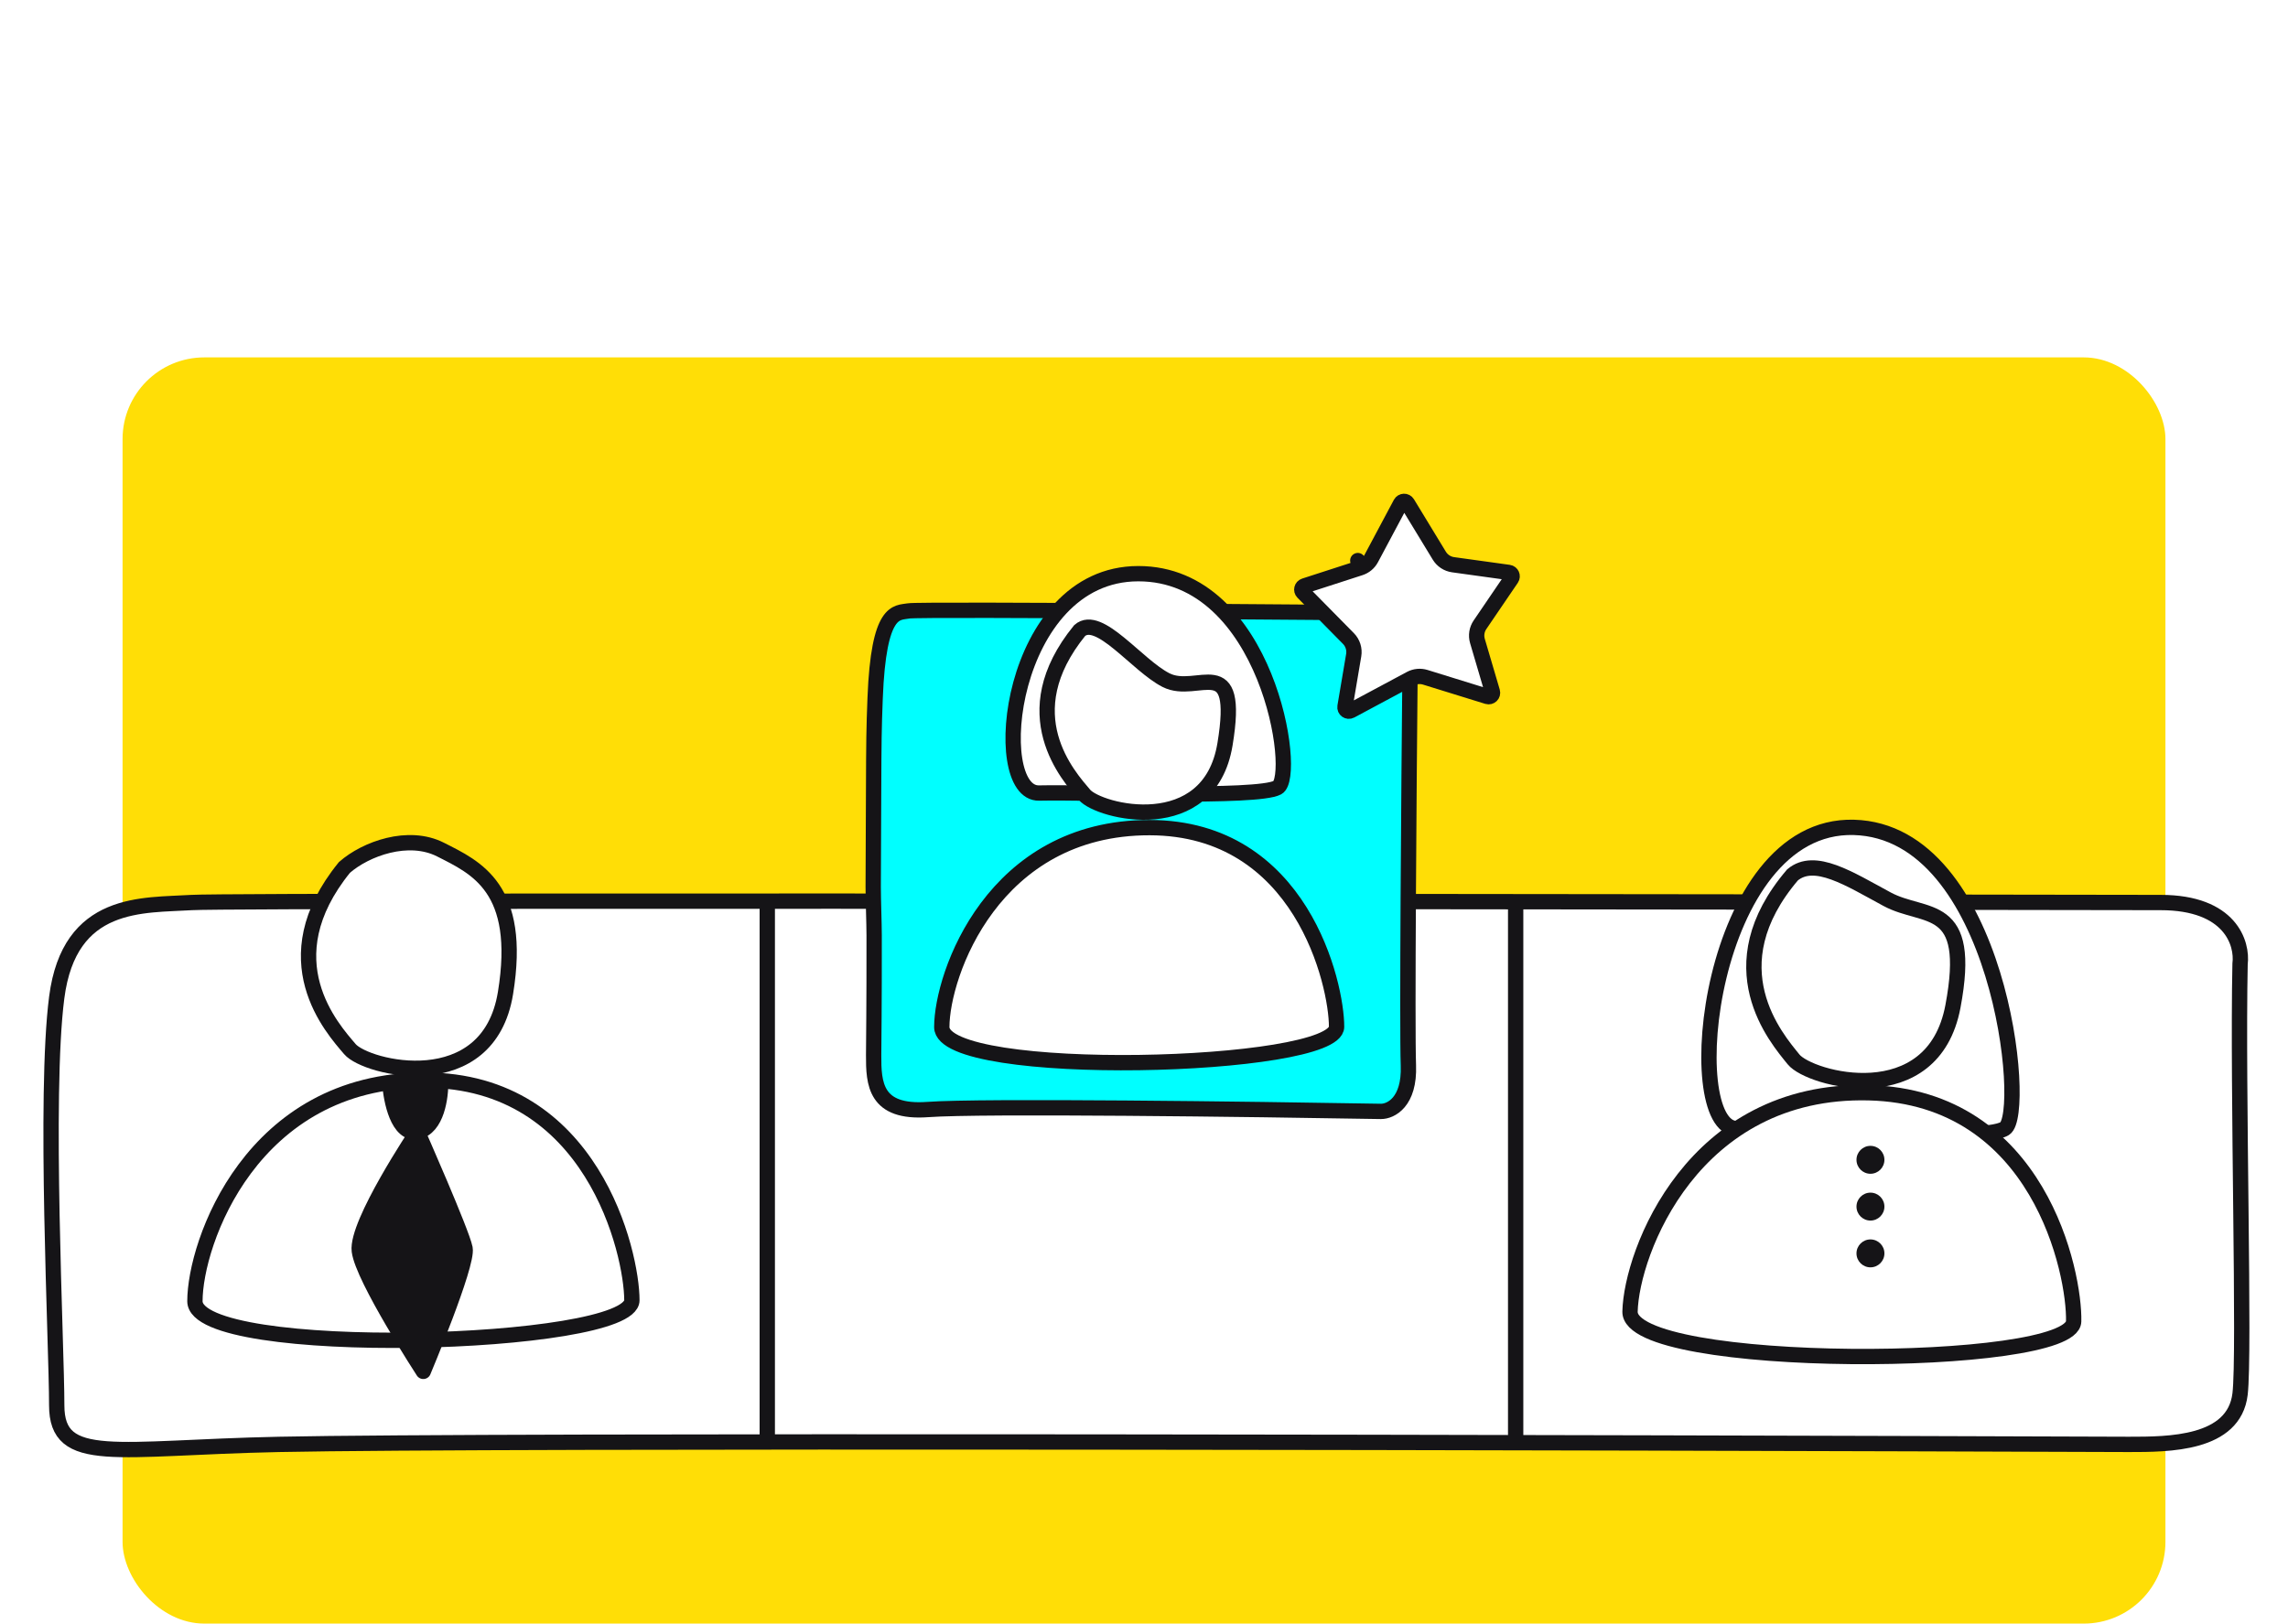
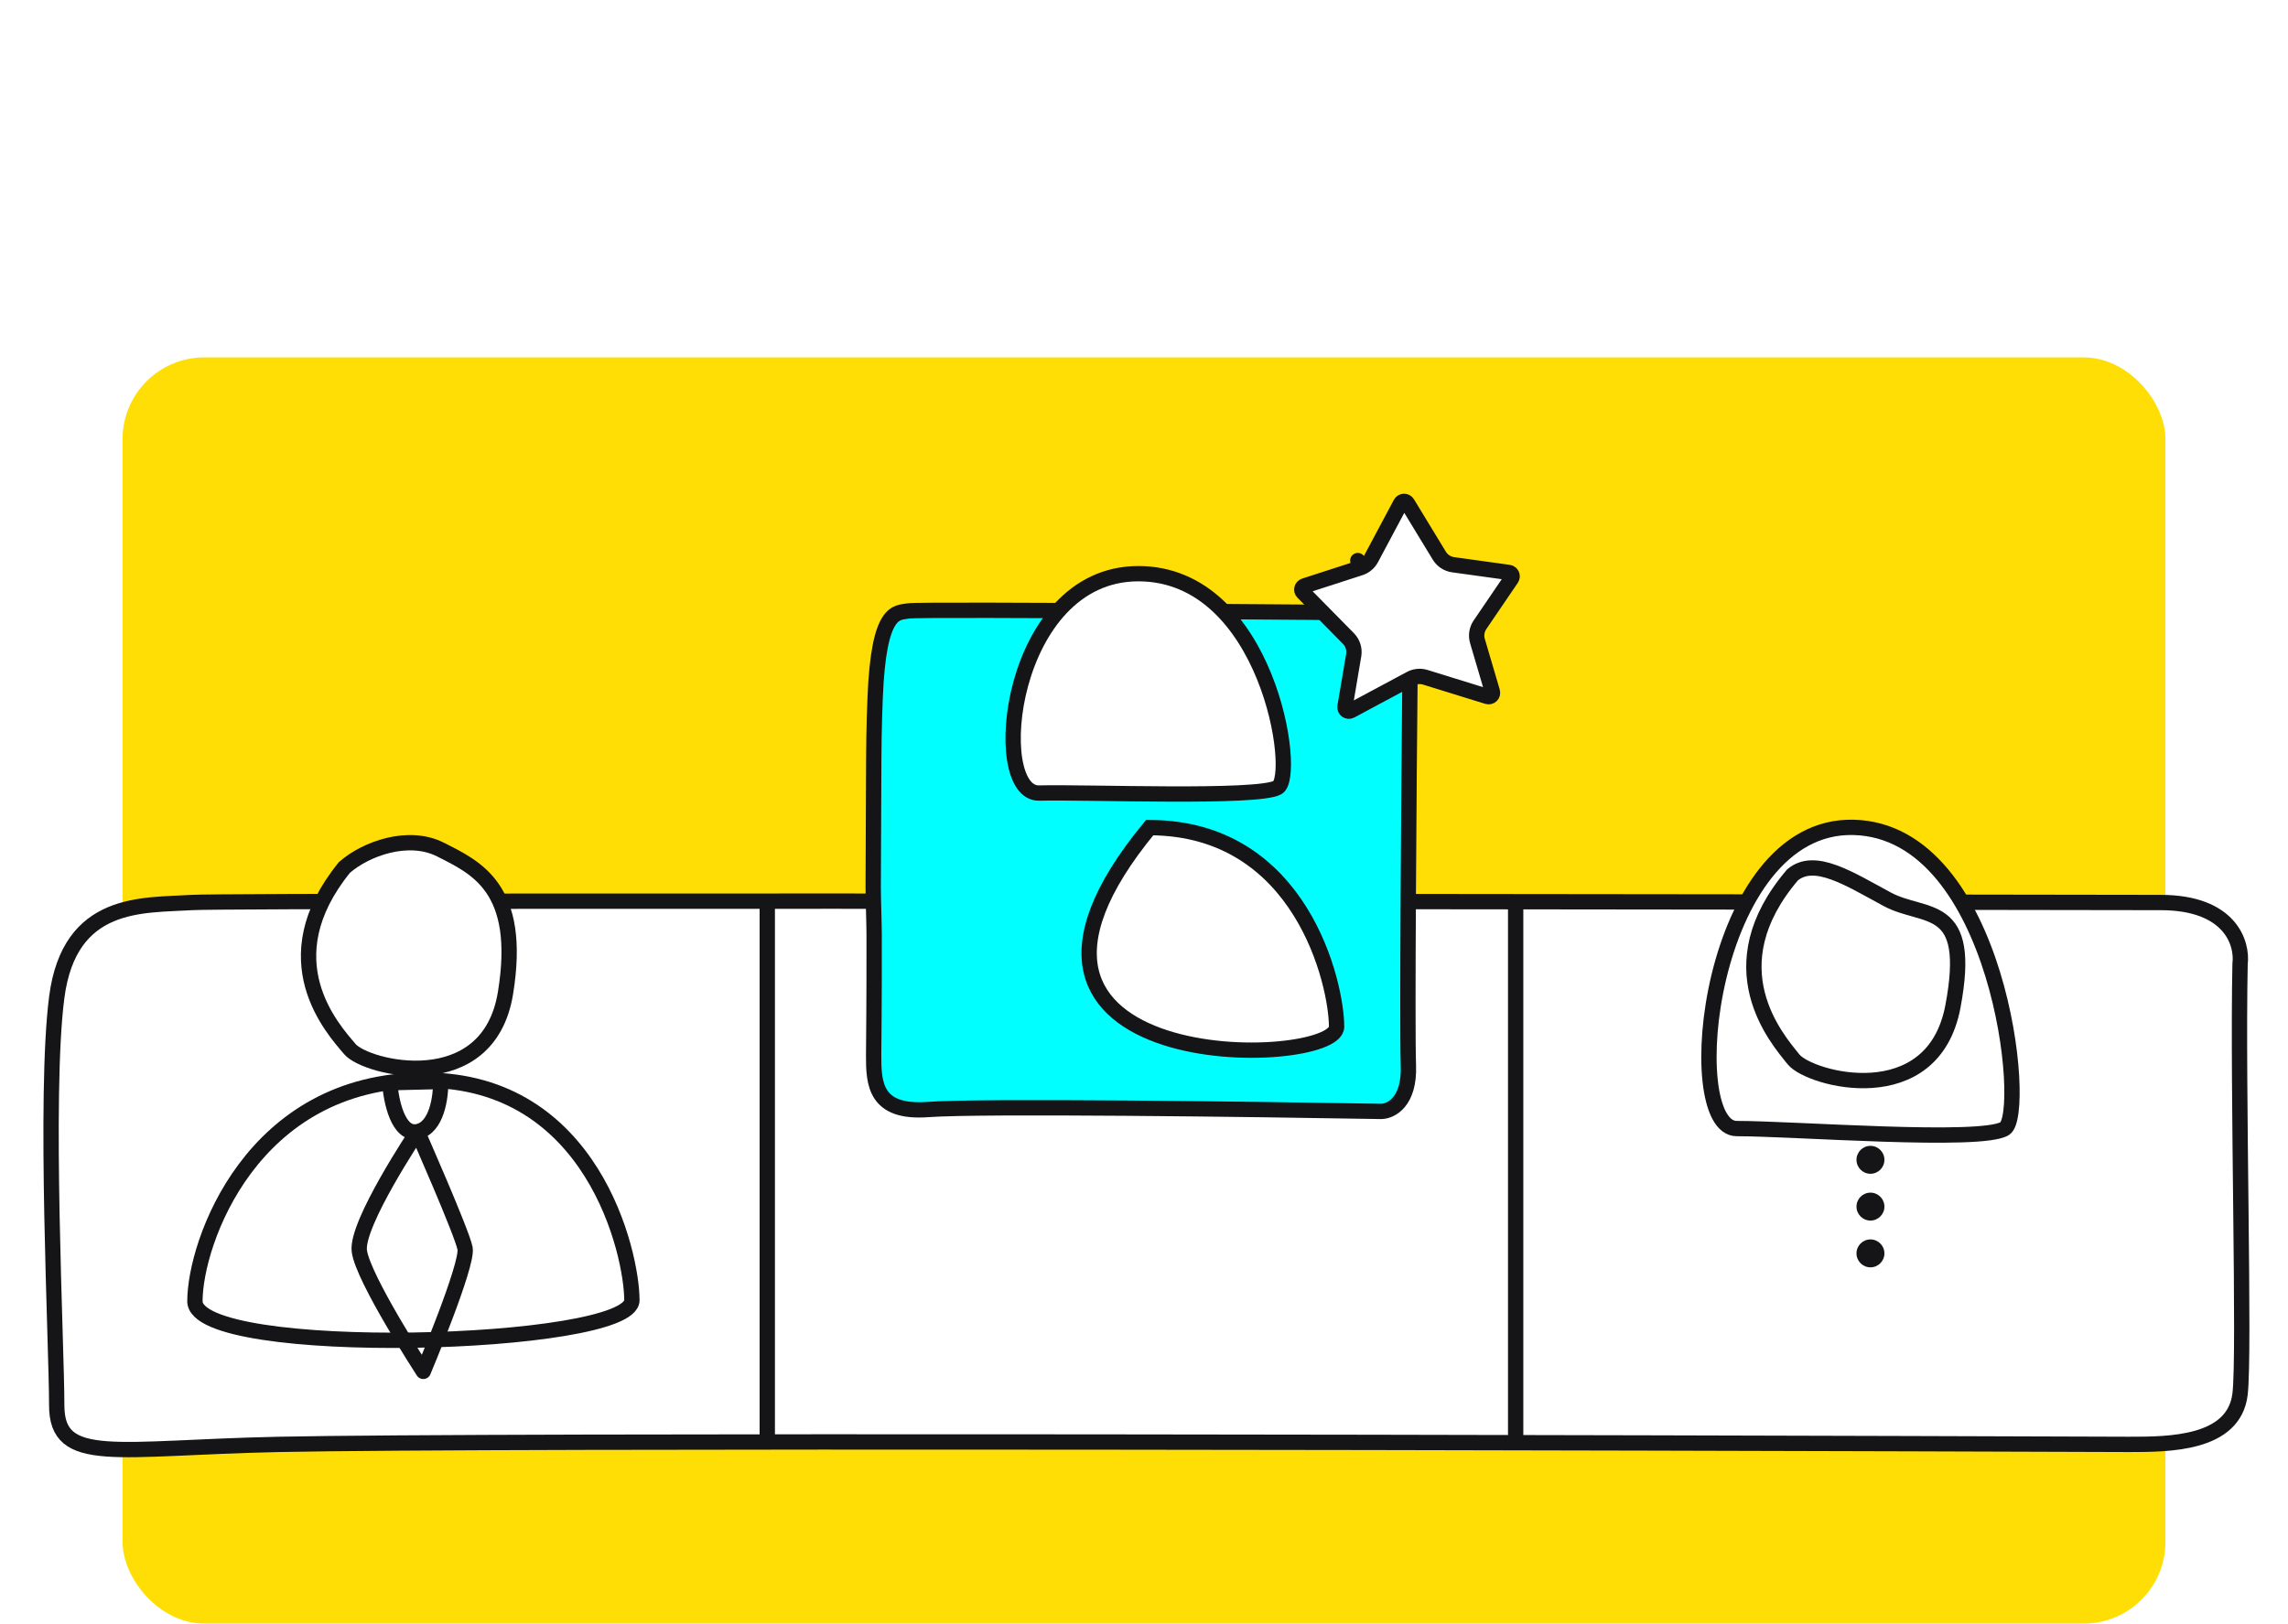
<svg xmlns="http://www.w3.org/2000/svg" width="224" height="159" viewBox="0 0 224 159" fill="none">
  <rect width="224" height="159" fill="white" />
  <rect x="12" y="35" width="200" height="124" rx="8" fill="#FFDE06" />
  <path d="M18.767 88.385C23.521 88.078 211.534 88.385 211.534 88.385C218.374 88.385 219.566 92.397 219.307 94.403C219.048 106.803 219.785 132.567 219.307 136.526C218.713 141.45 212.312 141.45 208.425 141.45C156.865 141.267 48.459 141.012 27.317 141.45C11.318 141.781 5.552 143.567 5.553 137.62C5.553 131.673 4.309 107.313 5.553 97.685C6.796 88.057 14.012 88.692 18.767 88.385Z" fill="white" stroke="#151417" stroke-width="1.5" />
  <path d="M75.118 88.6V140.983" stroke="#151417" stroke-width="1.5" stroke-linecap="round" stroke-linejoin="round" />
  <path d="M148.386 88.6V140.983" stroke="#151417" stroke-width="1.5" stroke-linecap="round" stroke-linejoin="round" />
  <path d="M41.574 105.777C24.608 105.777 19.083 121.729 19.083 127.429C19.083 133.129 61.863 131.93 61.863 127.336C61.863 122.742 58.033 105.777 41.574 105.777Z" fill="white" stroke="#151417" stroke-width="1.5" />
-   <path d="M40.869 110.825C38.965 111.195 38.271 107.783 38.162 106.031L43.139 105.91C43.175 107.394 42.772 110.454 40.869 110.825C40.869 110.825 45.219 120.672 45.53 122.253C45.841 123.834 41.441 134.3 41.441 134.3C41.441 134.3 35.515 125.177 35.178 122.506C34.84 119.835 40.869 110.825 40.869 110.825Z" fill="#151417" />
  <path d="M40.869 110.825C38.965 111.195 38.271 107.783 38.162 106.031L43.139 105.91C43.175 107.394 42.772 110.454 40.869 110.825ZM40.869 110.825C40.869 110.825 34.84 119.835 35.178 122.506C35.515 125.177 41.441 134.3 41.441 134.3C41.441 134.3 45.841 123.834 45.53 122.253C45.219 120.672 40.869 110.825 40.869 110.825Z" stroke="#151417" stroke-width="1.5" stroke-linecap="round" stroke-linejoin="round" />
  <path d="M43.135 83.204C39.982 81.6 35.814 83.116 33.72 84.95C26.372 94.012 32.568 100.753 34.256 102.741C35.854 104.623 47.804 107.563 49.488 97.254C51.172 86.945 46.567 84.95 43.135 83.204Z" fill="white" stroke="#151417" stroke-width="1.5" />
  <path d="M196.272 110.521C193.993 111.954 175.698 110.522 170.033 110.522C164.368 110.522 167.234 80.635 181.492 81.026C195.751 81.417 198.551 109.089 196.272 110.521Z" fill="white" stroke="#151417" stroke-width="1.5" />
-   <path d="M182.952 107.015C165.728 106.595 159.724 122.655 159.583 128.441C159.441 134.228 202.903 134.069 203.016 129.406C203.13 124.742 199.662 107.423 182.952 107.015Z" fill="white" stroke="#151417" stroke-width="1.5" />
  <path d="M184.748 88.058C181.022 86.046 177.664 83.866 175.493 85.677C167.809 94.695 173.932 101.692 175.597 103.752C177.172 105.703 189.232 108.983 191.197 98.559C193.162 88.135 188.473 90.069 184.748 88.058Z" fill="white" stroke="#151417" stroke-width="1.5" />
  <circle cx="183.121" cy="113.582" r="1.367" fill="#151417" />
  <circle cx="183.121" cy="118.164" r="1.367" fill="#151417" />
  <circle cx="183.121" cy="122.745" r="1.367" fill="#151417" />
  <path d="M88.95 59.828C90.093 59.612 136.166 60.024 136.166 60.024C137.841 60.031 138.117 63.724 138.046 65.569C137.935 76.977 137.748 100.698 137.885 104.323C138.022 107.947 136.152 108.845 135.2 108.841C122.572 108.621 96.021 108.275 90.841 108.656C85.66 109.037 85.52 106.118 85.532 103.318C85.537 101.953 85.59 98.677 85.581 91.611C85.579 90.393 85.488 88.081 85.489 86.834C85.49 85.595 85.523 78.744 85.528 77.518C85.547 72.471 85.56 71.42 85.677 68.37C86.019 59.513 87.806 60.043 88.95 59.828Z" fill="#00FFFF" stroke="#151417" stroke-width="1.5" />
  <path d="M125.068 77.131C123.064 78.209 106.768 77.549 101.729 77.663C96.691 77.778 98.749 56.189 111.438 56.181C124.127 56.174 127.071 76.053 125.068 77.131Z" fill="white" stroke="#151417" stroke-width="1.5" />
-   <path d="M112.554 81.05C97.226 81.026 92.211 95.431 92.203 100.581C92.194 105.731 130.847 104.709 130.854 100.558C130.861 96.408 127.425 81.074 112.554 81.05Z" fill="white" stroke="#151417" stroke-width="1.5" />
-   <path d="M114.153 66.604C111.307 65.15 107.596 60.095 105.701 61.75C99.049 69.927 104.637 76.026 106.16 77.825C107.601 79.528 118.394 82.201 119.93 72.889C121.466 63.578 117.251 68.186 114.153 66.604Z" fill="white" stroke="#151417" stroke-width="1.5" />
+   <path d="M112.554 81.05C92.194 105.731 130.847 104.709 130.854 100.558C130.861 96.408 127.425 81.074 112.554 81.05Z" fill="white" stroke="#151417" stroke-width="1.5" />
  <path d="M133.162 55.611L132.931 54.898L133.162 55.611C133.626 55.461 134.014 55.137 134.243 54.706L137.125 49.301C137.265 49.04 137.635 49.029 137.788 49.282L140.912 54.418C141.205 54.901 141.701 55.226 142.261 55.304L147.715 56.06C147.995 56.099 148.137 56.419 147.978 56.653L144.894 61.184C144.577 61.65 144.486 62.233 144.645 62.774L146.108 67.741C146.194 68.033 145.92 68.303 145.629 68.213L139.539 66.327C139.058 66.178 138.537 66.228 138.093 66.465L132.235 69.604C131.955 69.754 131.625 69.517 131.678 69.204L132.53 64.166C132.63 63.571 132.439 62.963 132.015 62.532L127.556 58.007C127.357 57.804 127.441 57.463 127.711 57.376L133.162 55.611Z" fill="white" stroke="#151417" stroke-width="1.5" stroke-linecap="round" stroke-linejoin="round" />
</svg>